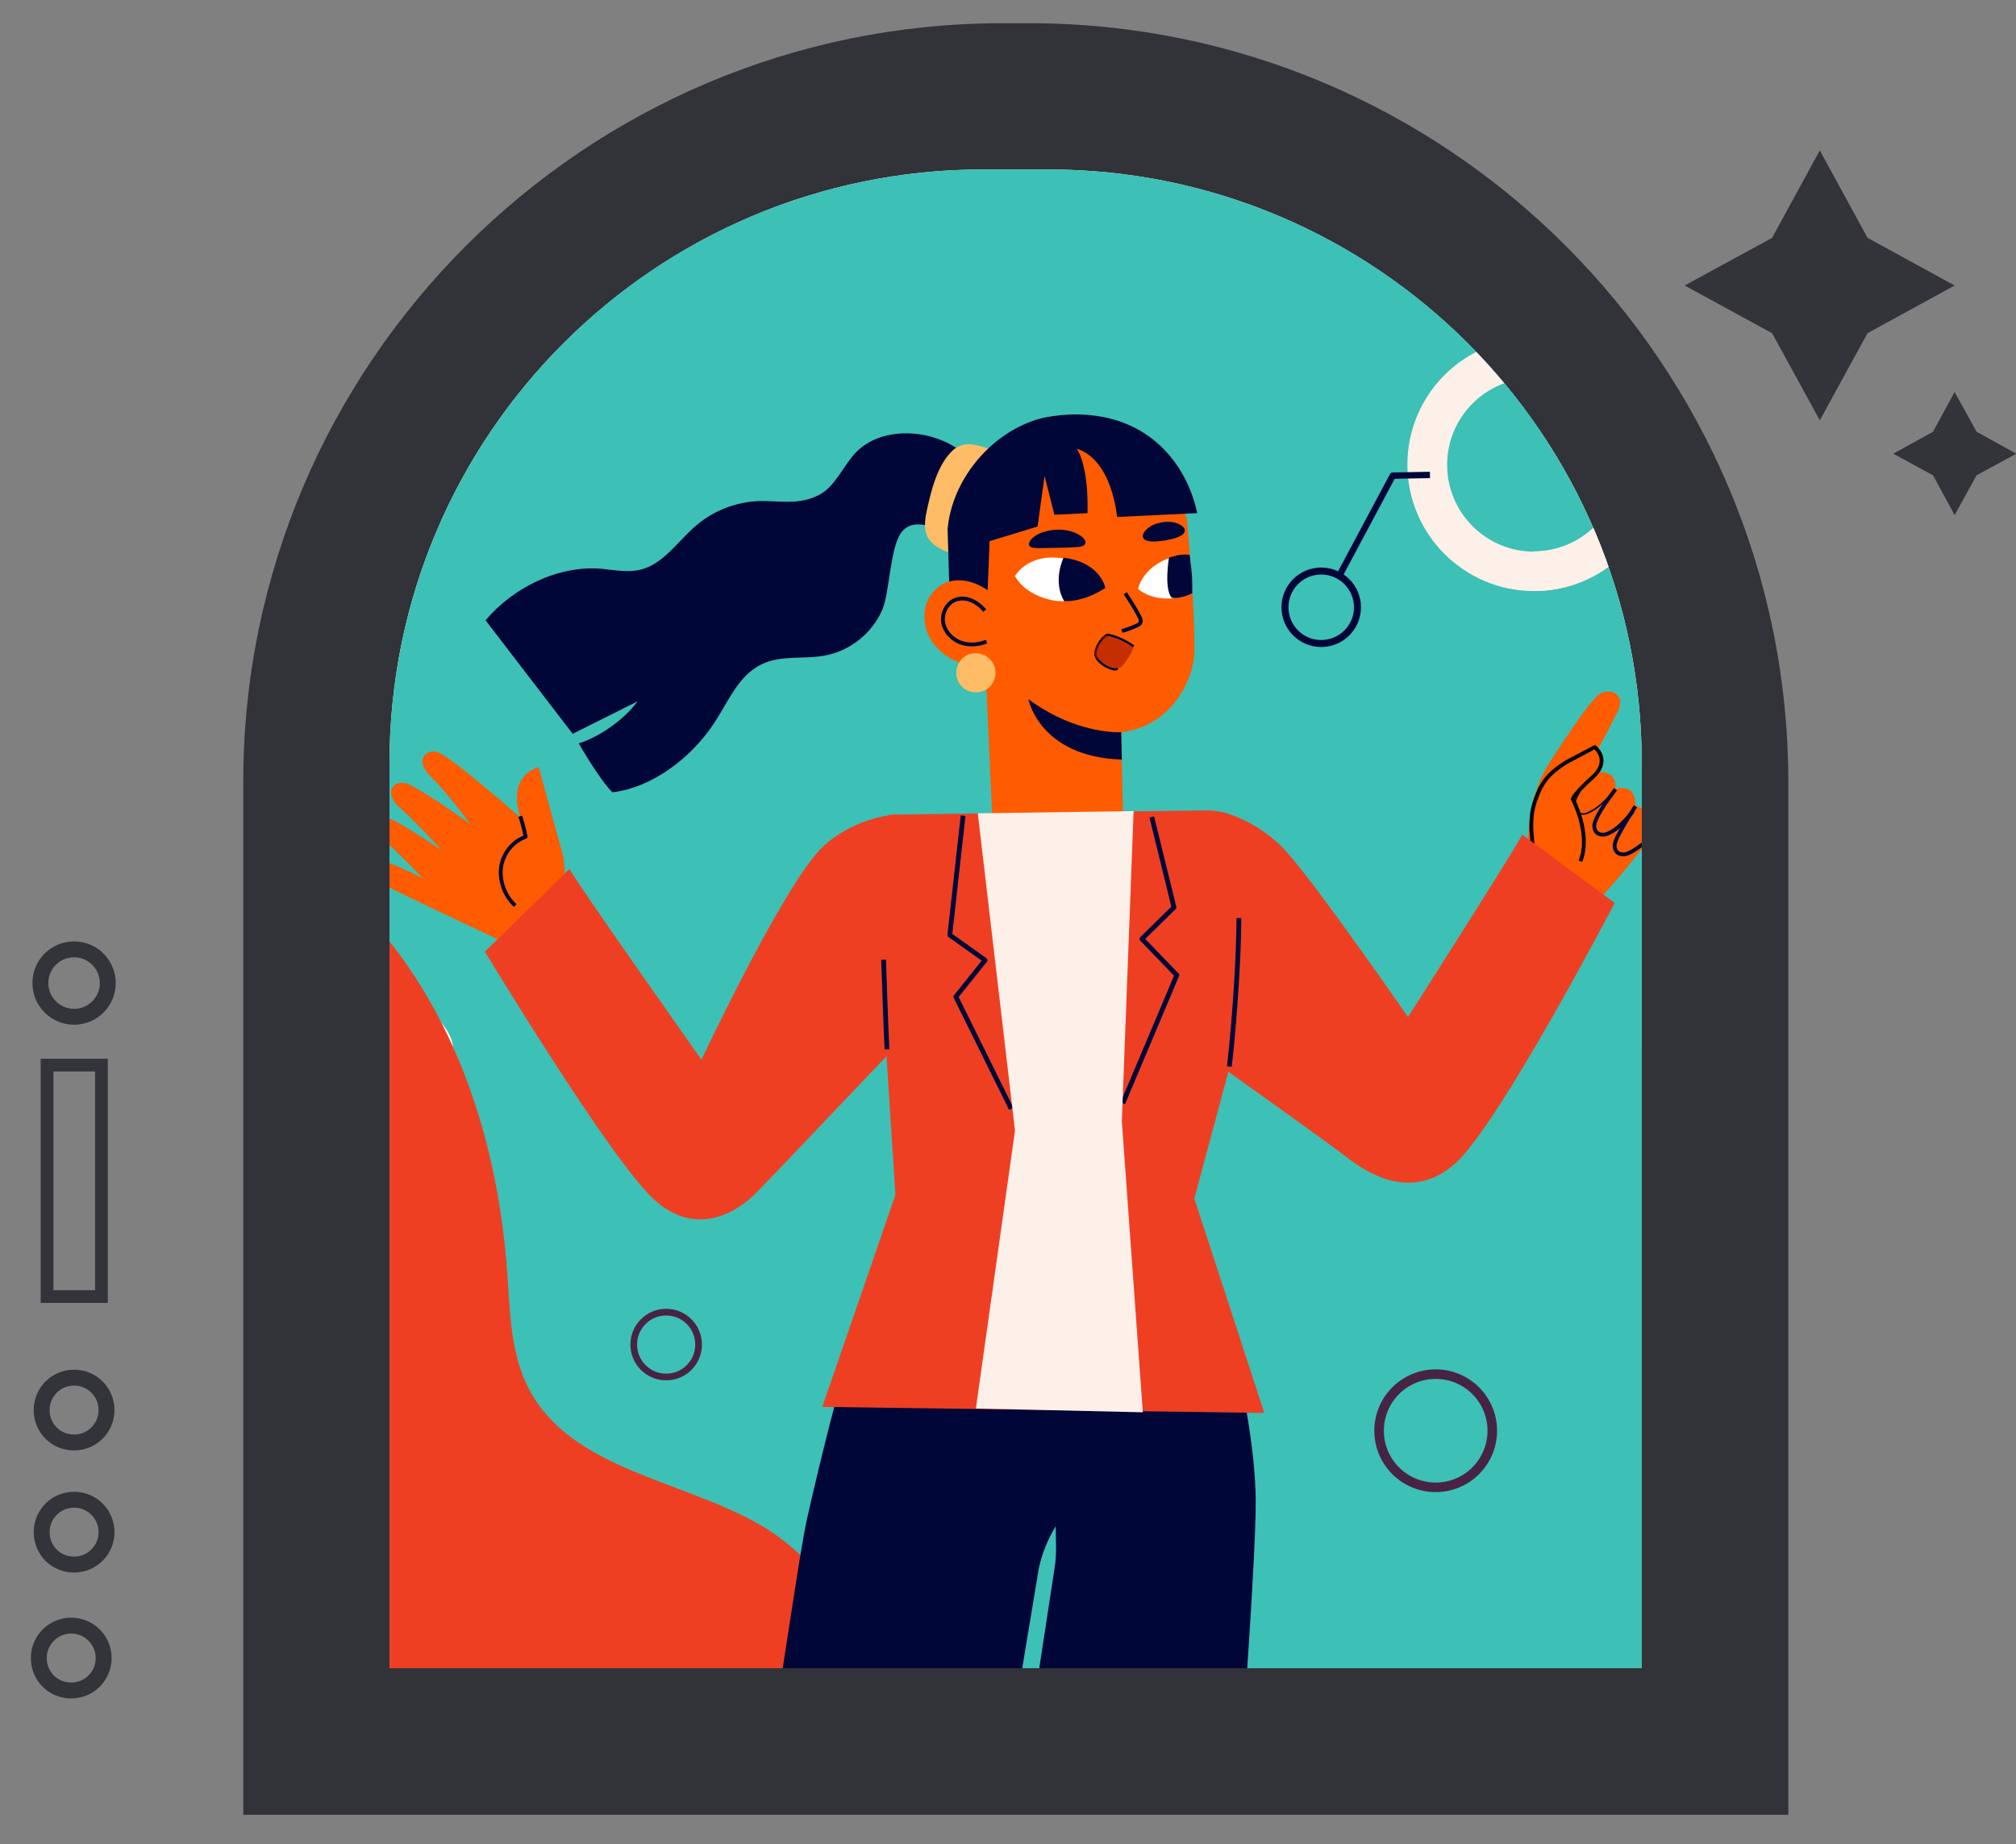
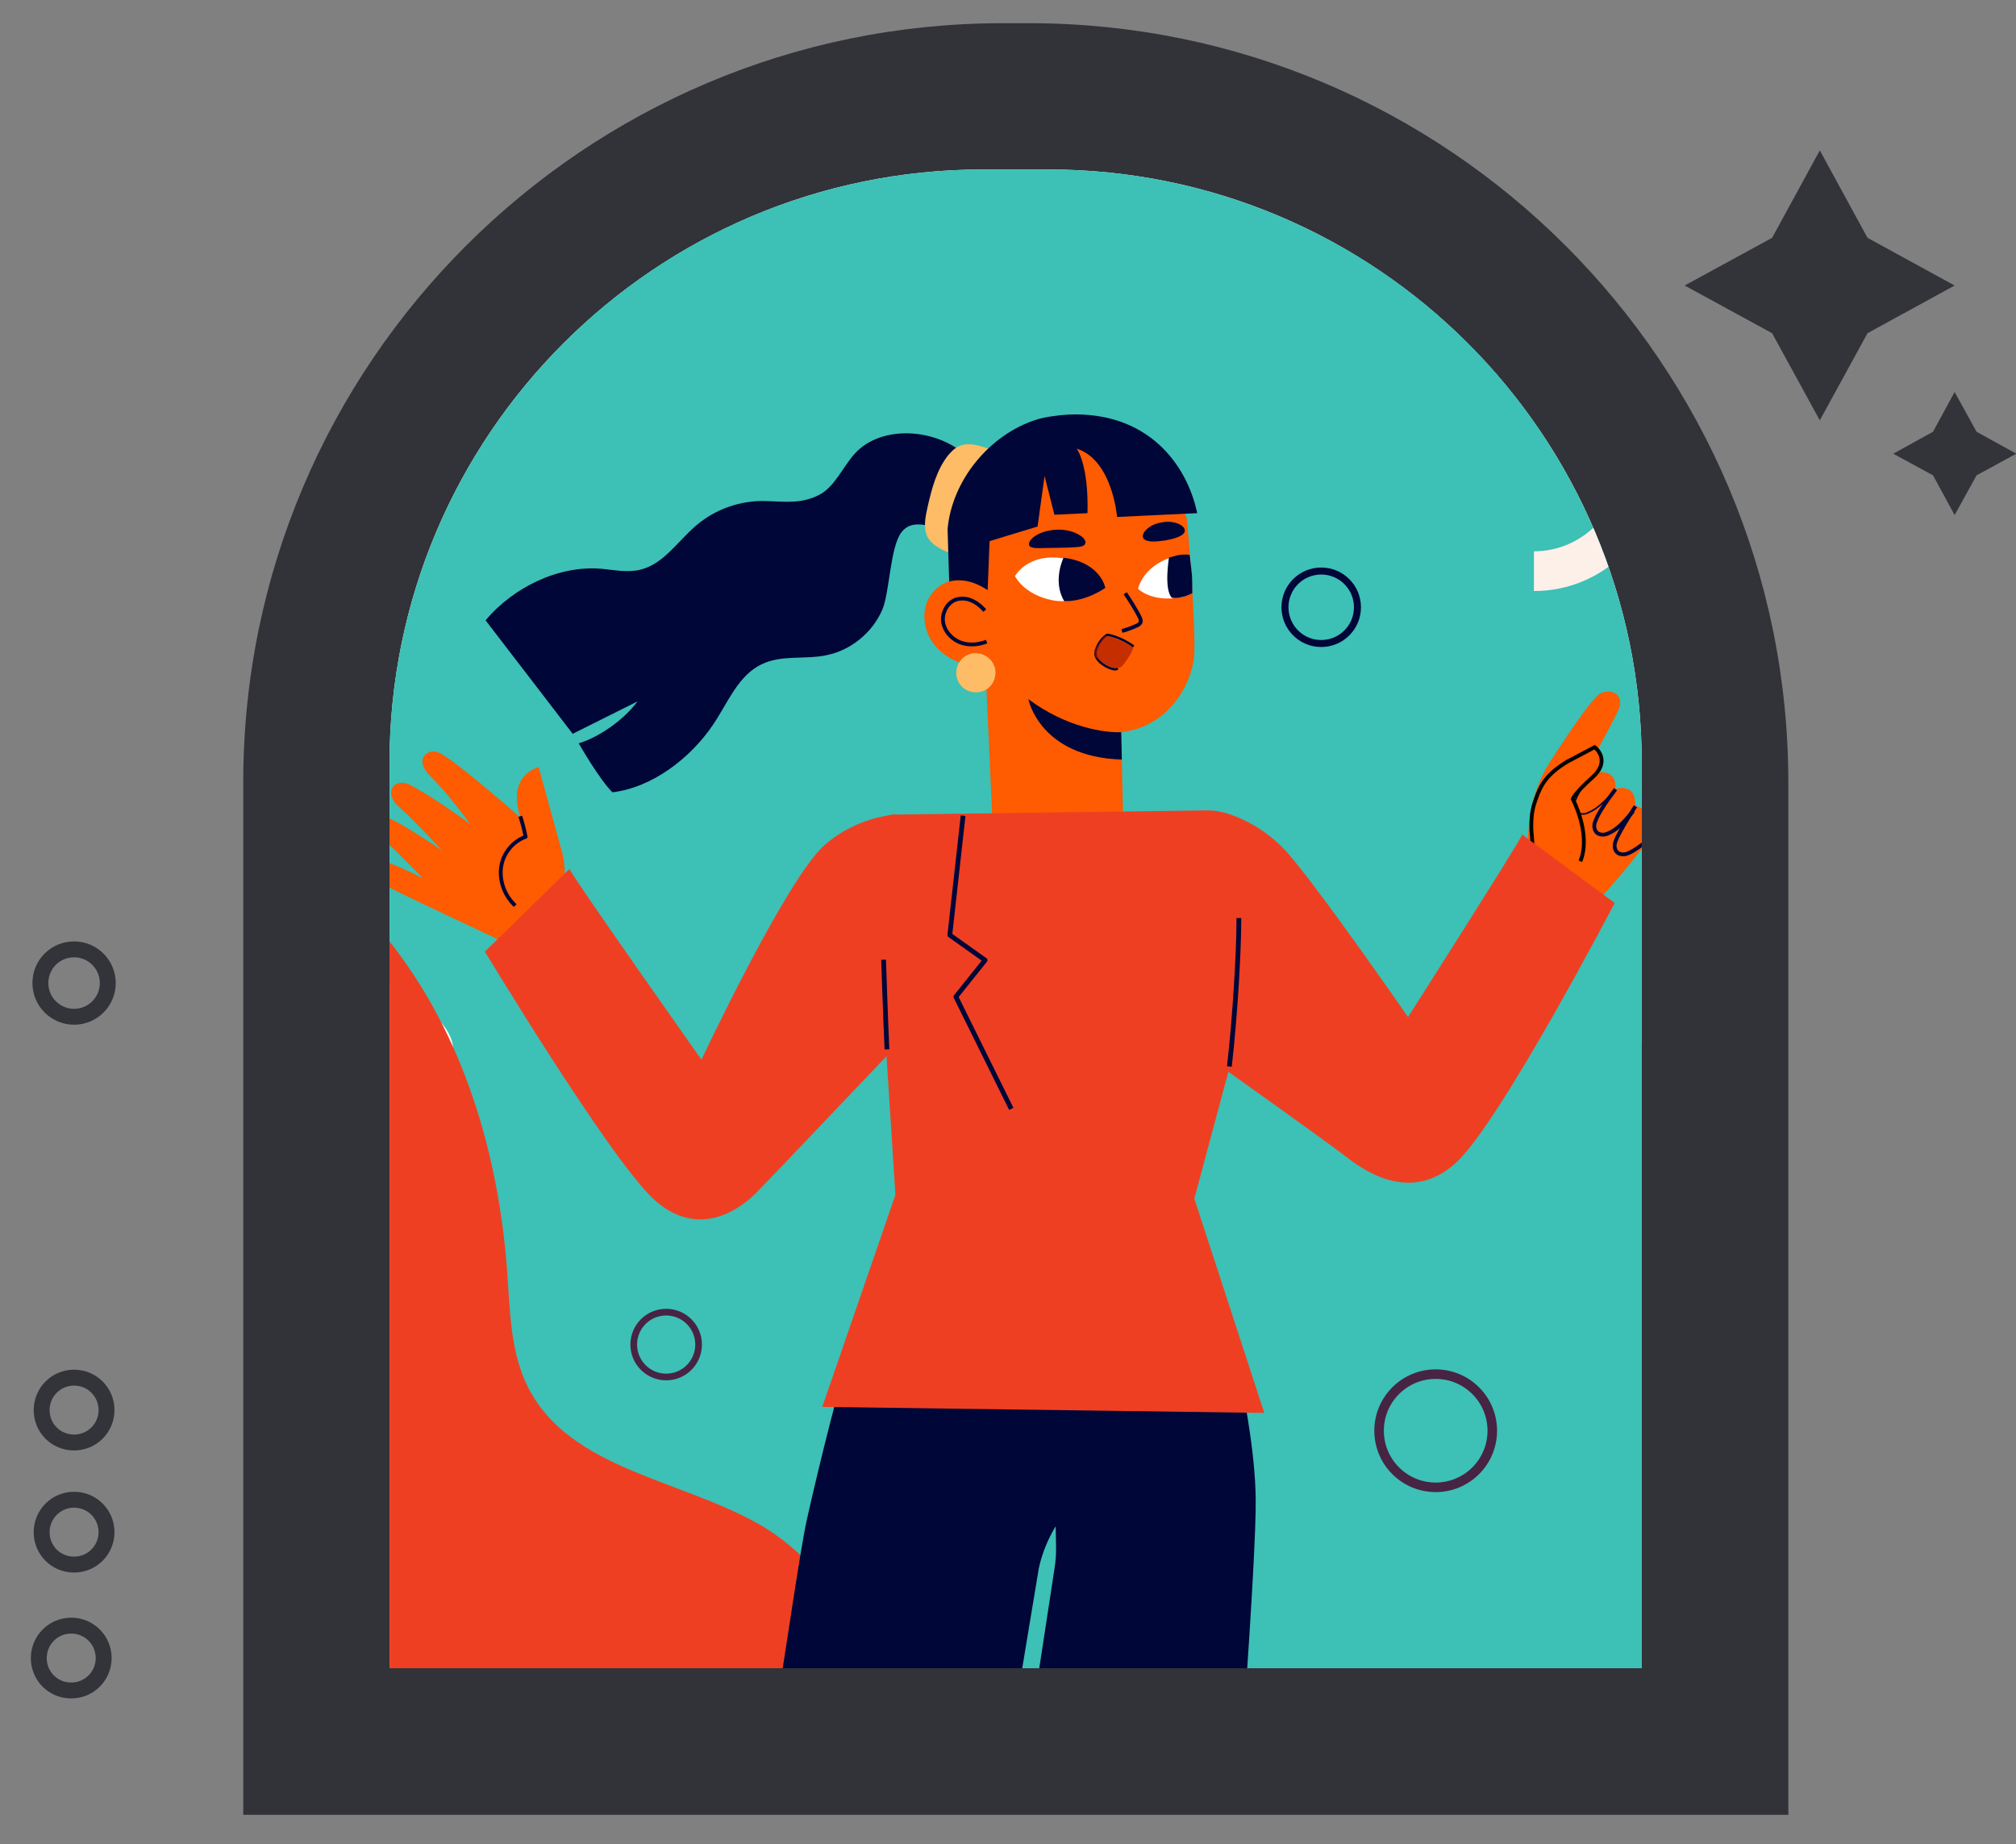
<svg xmlns="http://www.w3.org/2000/svg" xmlns:xlink="http://www.w3.org/1999/xlink" version="1.1" id="Layer_1" x="0px" y="0px" viewBox="0 0 634 580" style="enable-background:new 0 0 634 580;" xml:space="preserve">
  <rect x="0" y="0" width="634" height="580" fill="#808080" stroke="none" />
  <style type="text/css">
	.st0{fill:#D3D3D3;stroke:#33333A;stroke-width:3;stroke-miterlimit:10;}
	.st1{fill:#585858;}
	.st2{fill:#AAA0A0;}
	.st3{fill:#D3D3D3;stroke:#33333A;stroke-width:5;stroke-miterlimit:10;}
	.st4{fill:#FFFFFF;stroke:#33333A;stroke-width:5;stroke-miterlimit:10;}
	.st5{fill:#EF3D23;}
	.st6{fill:none;stroke:#33333A;stroke-width:5;stroke-miterlimit:10;}
	.st7{fill:none;stroke:#33333A;stroke-width:4;stroke-miterlimit:10;}
	.st8{fill:#AAA0A0;stroke:#33333A;stroke-width:5;stroke-miterlimit:10;}
	.st9{fill:none;stroke:#3DC0B5;stroke-width:6;stroke-linecap:round;stroke-linejoin:round;stroke-miterlimit:10;}
	.st10{display:none;}
	.st11{display:inline;}
	.st12{display:inline;clip-path:url(#SVGID_00000098188603898764810790000002142818349821469843_);}
	.st13{fill:#45B0B0;}
	.st14{fill:#53727C;}
	.st15{fill:#FFC2B6;}
	.st16{fill:#FF9B4C;}
	.st17{fill:none;stroke:#FFFFFF;stroke-width:0.808;stroke-miterlimit:10;}
	.st18{fill:#FFFFFF;}
	.st19{fill:none;stroke:#7AA1B5;stroke-width:0.808;stroke-miterlimit:10;}
	.st20{fill:#000D29;}
	.st21{fill:#F79F8B;}
	.st22{fill:none;stroke:#F79F8B;stroke-width:0.808;stroke-miterlimit:10;}
	.st23{clip-path:url(#SVGID_00000098928777602402747460000010079896866109921969_);fill:#FFFFFF;}
	.st24{clip-path:url(#SVGID_00000098928777602402747460000010079896866109921969_);fill:#1A1A1A;}
	.st25{clip-path:url(#SVGID_00000143592272547345578290000008591254944877879227_);fill:#FFFFFF;}
	.st26{clip-path:url(#SVGID_00000143592272547345578290000008591254944877879227_);fill:#1A1A1A;}
	.st27{fill:#2E2E2E;}
	.st28{fill:none;stroke:#53727C;stroke-width:0.808;stroke-miterlimit:10;}
	.st29{clip-path:url(#SVGID_00000081620444769091995320000003668480075832712833_);fill:#FFFFFF;}
	.st30{clip-path:url(#SVGID_00000081620444769091995320000003668480075832712833_);fill:#034EA2;}
	.st31{clip-path:url(#SVGID_00000081620444769091995320000003668480075832712833_);fill:#FFF200;}
	.st32{clip-path:url(#SVGID_00000081620444769091995320000003668480075832712833_);fill:#0C4DA1;}
	.st33{clip-path:url(#SVGID_00000081620444769091995320000003668480075832712833_);}
	.st34{clip-path:url(#SVGID_00000177486394897790614590000015382203899066649728_);fill:#0C4DA1;}
	.st35{fill:#3DC0B5;}
	.st36{fill:#AAA0A0;stroke:#AAA0A0;stroke-width:3;stroke-miterlimit:10;}
	.st37{fill:#33333A;}
	.st38{fill:#AAA0A0;stroke:#33333A;stroke-width:4;stroke-miterlimit:10;}
	.st39{fill:#FFFFFF;stroke:#33333A;stroke-width:4;stroke-miterlimit:10;}
	.st40{fill:#AAA0A0;stroke:#33333A;stroke-width:2;stroke-miterlimit:10;}
	.st41{fill:#FFFFFF;stroke:#33333A;stroke-width:2;stroke-miterlimit:10;}
	.st42{fill:#33333A;stroke:#33333A;stroke-width:0.5;stroke-miterlimit:10;}
	.st43{fill:#33333A;stroke:#33333A;stroke-miterlimit:10;}
	.st44{fill:none;stroke:#33333A;stroke-width:3;stroke-miterlimit:10;}
	.st45{fill:#FDBC65;}
	.st46{clip-path:url(#SVGID_00000012466999661066983160000009520813363608163248_);fill:#FFCF7B;}
	.st47{clip-path:url(#SVGID_00000012466999661066983160000009520813363608163248_);}
	.st48{fill:#FFCF7B;}
	.st49{fill:#F6ECEA;}
	.st50{fill:#932D10;}
	.st51{fill:none;stroke:#00093D;stroke-linecap:square;stroke-linejoin:round;stroke-miterlimit:10;}
	.st52{fill:none;stroke:#FFFFFF;stroke-width:0.956;stroke-linecap:square;stroke-linejoin:round;stroke-miterlimit:10;}
	.st53{fill:#000638;}
	.st54{fill:none;stroke:#000638;stroke-width:2;stroke-linecap:square;stroke-linejoin:round;stroke-miterlimit:10;}
	.st55{fill:none;stroke:#000638;stroke-width:0.956;stroke-linecap:square;stroke-linejoin:round;stroke-miterlimit:10;}
	.st56{clip-path:url(#SVGID_00000055688486592110330160000013102864738883584170_);fill:#000638;}
	.st57{clip-path:url(#SVGID_00000067915858654518225750000011251128136894173116_);fill:#000638;}
	.st58{fill:none;stroke:#FDBC65;stroke-width:2;stroke-miterlimit:10;}
	.st59{clip-path:url(#SVGID_00000128481017747597598430000007426972501120565911_);}
	.st60{fill:#FFFFFF;stroke:#00093D;stroke-width:2;stroke-miterlimit:10;}
	.st61{fill:#E58D7F;}
	.st62{fill:none;stroke:#000638;stroke-width:0.5;stroke-linecap:square;stroke-linejoin:round;stroke-miterlimit:10;}
	.st63{fill:#4C2615;}
	.st64{clip-path:url(#SVGID_00000000916287475055335190000017290340355852013465_);fill:#000638;}
	.st65{clip-path:url(#SVGID_00000036937993652185156430000008811558302300874650_);fill:#000638;}
	.st66{fill:#FCF0E9;}
	.st67{fill:none;stroke:#000638;stroke-width:1.3;stroke-linecap:square;stroke-linejoin:round;stroke-miterlimit:10;}
	.st68{fill:none;stroke:#000638;stroke-linecap:square;stroke-linejoin:round;stroke-miterlimit:10;}
	.st69{fill:none;stroke:#000638;stroke-width:1.2;stroke-linecap:square;stroke-linejoin:round;stroke-miterlimit:10;}
	.st70{clip-path:url(#SVGID_00000038386501283947855250000014463779277090742436_);}
	.st71{fill:#E86523;}
	.st72{fill:#EF3F23;}
	.st73{fill:none;stroke:#000638;stroke-width:2;stroke-linecap:round;stroke-linejoin:round;stroke-miterlimit:10;}
	.st74{fill:#FFFFFF;stroke:#000638;stroke-width:0.5;stroke-linecap:square;stroke-linejoin:round;stroke-miterlimit:10;}
	.st75{fill:#A84A35;}
	.st76{fill:none;stroke:#00093D;stroke-width:0.5;stroke-linecap:square;stroke-linejoin:round;stroke-miterlimit:10;}
	.st77{clip-path:url(#SVGID_00000112631764481226849880000010393683049655598009_);fill:#000638;}
	.st78{clip-path:url(#SVGID_00000150084895341052886310000010624402010703088290_);fill:#000638;}
	.st79{fill:none;stroke:#FFB176;stroke-width:2;stroke-linecap:square;stroke-linejoin:round;stroke-miterlimit:10;}
	.st80{fill:none;stroke:#000638;stroke-width:1.5;stroke-linecap:round;stroke-linejoin:round;stroke-miterlimit:10;}
	.st81{fill:#FFFFFF;stroke:#000638;stroke-width:1.6;stroke-linecap:round;stroke-linejoin:round;stroke-miterlimit:10;}
	.st82{fill:none;stroke:#000638;stroke-width:1.6;stroke-linecap:round;stroke-linejoin:round;stroke-miterlimit:10;}
	.st83{fill:#FFFFFF;stroke:#00093D;stroke-miterlimit:10;}
	.st84{fill:none;stroke:#000638;stroke-width:0.75;stroke-linecap:round;stroke-linejoin:round;stroke-miterlimit:10;}
	
		.st85{clip-path:url(#SVGID_00000176014282950889946510000007023209195564130747_);fill:none;stroke:#000638;stroke-linecap:round;stroke-linejoin:round;stroke-miterlimit:10;}
	.st86{clip-path:url(#SVGID_00000176014282950889946510000007023209195564130747_);}
	.st87{fill:#00113E;}
	.st88{fill:#D9DADD;}
	.st89{fill:#EF4D3C;}
	.st90{fill:none;stroke:#1C1C1B;stroke-miterlimit:10;}
	.st91{fill:#0B0202;}
	.st92{fill:#FFFFFF;stroke:#1C1C1B;stroke-width:0.75;stroke-miterlimit:10;}
	.st93{fill:#79D6C0;stroke:#000000;stroke-width:2;stroke-linecap:round;stroke-linejoin:round;stroke-miterlimit:10;}
	.st94{clip-path:url(#SVGID_00000004527808450364416120000010409300015120060072_);fill:#000638;}
	.st95{clip-path:url(#SVGID_00000030446745848868348310000008814878338794141614_);fill:#000638;}
	.st96{fill:none;stroke:#FDBC65;stroke-miterlimit:10;}
	.st97{fill:none;stroke:#000638;stroke-linecap:round;stroke-linejoin:round;stroke-miterlimit:10;}
	.st98{fill:#FDB58D;}
	.st99{fill:none;stroke:#00113E;stroke-width:0.5;stroke-linecap:square;stroke-linejoin:round;stroke-miterlimit:10;}
	.st100{fill:#DED9E9;}
	.st101{fill:none;stroke:#000E39;stroke-width:0.5;stroke-linecap:square;stroke-linejoin:round;stroke-miterlimit:10;}
	.st102{fill:#FDB58D;stroke:#000E39;stroke-width:0.5;stroke-linecap:square;stroke-linejoin:round;stroke-miterlimit:10;}
	.st103{clip-path:url(#SVGID_00000178888874802731564370000013310366575466714543_);}
	.st104{fill:#FF7441;}
	.st105{fill:#FFFFFF;stroke:#1A1A1E;stroke-width:1.5;stroke-miterlimit:10;}
	.st106{fill:#EB9CC9;stroke:#000000;stroke-linecap:round;stroke-linejoin:round;stroke-miterlimit:10;}
	.st107{fill:none;stroke:#000000;stroke-linecap:round;stroke-linejoin:round;stroke-miterlimit:10;}
	.st108{fill:#FFFFFF;stroke:#1E1E21;stroke-width:1.5;stroke-linecap:round;stroke-linejoin:round;stroke-miterlimit:10;}
	.st109{fill:none;stroke:#00113E;stroke-width:0.75;stroke-linecap:square;stroke-linejoin:round;stroke-miterlimit:10;}
	.st110{clip-path:url(#SVGID_00000030455579869151325610000014697769400403366804_);}
	.st111{opacity:0.2;fill:#FBDAC1;}
	.st112{fill:url(#SVGID_00000012444255771807474830000011685800632949686407_);}
	.st113{fill:url(#SVGID_00000132793806923085881530000001775839559959422108_);}
	.st114{fill:#AD3C23;}
	.st115{fill:#182156;}
	.st116{opacity:0.89;fill:#FFFCFA;}
	.st117{fill:#263268;}
	.st118{fill:#FA3C48;}
	.st119{fill-rule:evenodd;clip-rule:evenodd;fill:#153157;}
	.st120{fill:#FC753F;}
	.st121{fill:#F47E76;}
	.st122{fill:none;}
	.st123{opacity:0.61;}
	.st124{fill:#A11300;}
	.st125{clip-path:url(#SVGID_00000100367886925866152650000017343153110185292715_);fill:#000638;}
	.st126{clip-path:url(#SVGID_00000119796636829396982930000018138150088926374287_);fill:#000638;}
	.st127{clip-path:url(#SVGID_00000109012230703425448550000007554829250579385790_);}
	.st128{fill:#F98064;}
	.st129{fill:#00093D;}
	.st130{fill:none;stroke:#00093D;stroke-width:0.75;stroke-linecap:square;stroke-linejoin:round;stroke-miterlimit:10;}
	.st131{fill:#939292;}
	.st132{fill:#666666;}
	.st133{fill:none;stroke:#000638;stroke-width:0.398;stroke-linecap:round;stroke-linejoin:round;stroke-miterlimit:10;}
	
		.st134{opacity:0.45;fill:none;stroke:#000000;stroke-width:0.75;stroke-linecap:round;stroke-linejoin:round;stroke-miterlimit:10;}
	.st135{fill:#262626;}
	.st136{fill:#F4646C;}
	.st137{fill:#000638;stroke:#000638;stroke-width:0.75;stroke-linecap:round;stroke-linejoin:round;stroke-miterlimit:10;}
	.st138{fill:#000638;stroke:#000638;stroke-width:0.25;stroke-linecap:round;stroke-linejoin:round;stroke-miterlimit:10;}
	.st139{clip-path:url(#SVGID_00000029040116305122821900000018323564865806418611_);fill:#000638;}
	
		.st140{clip-path:url(#SVGID_00000108277600997157270930000004947191547416933794_);fill:#000638;stroke:#000638;stroke-miterlimit:10;}
	.st141{fill:#42657C;}
	.st142{fill:#333333;}
	.st143{fill:#2B998C;}
	.st144{fill:#898989;}
	.st145{fill:#F9C4AA;}
	.st146{fill:#FFCCB3;}
	.st147{fill:none;stroke:#211A19;stroke-linecap:round;stroke-linejoin:round;stroke-miterlimit:10;}
	.st148{fill:none;stroke:#23203A;stroke-linecap:round;stroke-linejoin:round;stroke-miterlimit:10;}
	
		.st149{clip-path:url(#SVGID_00000109012230703425448550000007554829250579385790_);fill:none;stroke:#000638;stroke-linecap:round;stroke-linejoin:round;stroke-miterlimit:10;}
	.st150{fill:none;stroke:#211A19;stroke-width:1.5;stroke-linecap:round;stroke-linejoin:round;stroke-miterlimit:10;}
	.st151{clip-path:url(#SVGID_00000162350268440335038160000009817523885055455119_);fill:#FFCF7B;}
	.st152{clip-path:url(#SVGID_00000162350268440335038160000009817523885055455119_);}
	.st153{clip-path:url(#SVGID_00000152239380135135501970000001002808314297956013_);fill:#000638;}
	.st154{clip-path:url(#SVGID_00000173153590757862073910000011232404886885073579_);fill:#000638;}
	.st155{clip-path:url(#SVGID_00000056396923787824623140000015298343652471017645_);}
	.st156{clip-path:url(#SVGID_00000017489240212053286250000018427621517171444898_);fill:#000638;}
	.st157{clip-path:url(#SVGID_00000099646591255477612100000007537352181644219540_);fill:#000638;}
	.st158{clip-path:url(#SVGID_00000047778890640721966700000008420904024760598970_);}
	.st159{clip-path:url(#SVGID_00000089571993434775998070000008027459980585873036_);fill:#000638;}
	.st160{clip-path:url(#SVGID_00000020366109410631733670000001749323436207526588_);fill:#000638;}
	
		.st161{clip-path:url(#SVGID_00000143576848873065259090000017119285108448883125_);fill:none;stroke:#000638;stroke-linecap:round;stroke-linejoin:round;stroke-miterlimit:10;}
	.st162{clip-path:url(#SVGID_00000143576848873065259090000017119285108448883125_);}
	.st163{clip-path:url(#SVGID_00000044150870336383536660000001032109556519690140_);fill:#000638;}
	.st164{clip-path:url(#SVGID_00000045594287928312542370000012225106199471625860_);fill:#000638;}
	.st165{clip-path:url(#SVGID_00000078042377197340635390000000613963360767708301_);}
	.st166{clip-path:url(#SVGID_00000183931379684445769780000011190122313454554036_);}
	.st167{fill:url(#SVGID_00000070113785890726389360000006864577936433892997_);}
	.st168{fill:url(#SVGID_00000147219488444829411320000015471498066126603158_);}
	.st169{clip-path:url(#SVGID_00000073000159983516322360000015923793599994148282_);fill:#000638;}
	.st170{clip-path:url(#SVGID_00000183938295672058098300000018184924178573792928_);fill:#000638;}
	.st171{clip-path:url(#SVGID_00000057116274576067607260000014084758852600416681_);}
	.st172{clip-path:url(#SVGID_00000005974123593342671890000002220053640635056021_);fill:#000638;}
	
		.st173{clip-path:url(#SVGID_00000171705838880122836800000015564731980206693288_);fill:#000638;stroke:#000638;stroke-miterlimit:10;}
	
		.st174{clip-path:url(#SVGID_00000057116274576067607260000014084758852600416681_);fill:none;stroke:#000638;stroke-linecap:round;stroke-linejoin:round;stroke-miterlimit:10;}
	.st175{clip-path:url(#SVGID_00000147917667170021552380000010292192156259148937_);fill:#FFFFFF;}
	.st176{clip-path:url(#SVGID_00000147917667170021552380000010292192156259148937_);fill:#034EA2;}
	.st177{clip-path:url(#SVGID_00000147917667170021552380000010292192156259148937_);fill:#FFF200;}
	.st178{clip-path:url(#SVGID_00000147917667170021552380000010292192156259148937_);fill:#0C4DA1;}
	.st179{clip-path:url(#SVGID_00000147917667170021552380000010292192156259148937_);}
	.st180{clip-path:url(#SVGID_00000181767183924785538160000014673477549109352099_);fill:#0C4DA1;}
	.st181{clip-path:url(#SVGID_00000097474726628143670290000000081317860761923972_);fill:#FFFFFF;}
	.st182{clip-path:url(#SVGID_00000097474726628143670290000000081317860761923972_);fill:#034EA2;}
	.st183{clip-path:url(#SVGID_00000097474726628143670290000000081317860761923972_);fill:#FFF200;}
	.st184{clip-path:url(#SVGID_00000097474726628143670290000000081317860761923972_);fill:#0C4DA1;}
	.st185{clip-path:url(#SVGID_00000097474726628143670290000000081317860761923972_);}
	.st186{clip-path:url(#SVGID_00000008122237585829216960000015977630511210458550_);fill:#0C4DA1;}
	.st187{clip-path:url(#SVGID_00000006679623682924146810000008287867347748583305_);fill:#FFCF7B;}
	.st188{clip-path:url(#SVGID_00000006679623682924146810000008287867347748583305_);}
	.st189{clip-path:url(#SVGID_00000083781517962366407000000003566070038744093056_);fill:#000638;}
	.st190{clip-path:url(#SVGID_00000166644955045840981550000005559571156816846252_);fill:#000638;}
	.st191{clip-path:url(#SVGID_00000036957400791399236420000000005514039571877559_);}
	.st192{clip-path:url(#SVGID_00000058549289706527968110000014613923096219036082_);fill:#000638;}
	
		.st193{clip-path:url(#SVGID_00000072267563730979069480000003807754677061671848_);fill:#000638;stroke:#000638;stroke-miterlimit:10;}
	
		.st194{clip-path:url(#SVGID_00000036957400791399236420000000005514039571877559_);fill:none;stroke:#000638;stroke-linecap:round;stroke-linejoin:round;stroke-miterlimit:10;}
	.st195{fill:#F2665C;}
	.st196{clip-path:url(#SVGID_00000157301097203766919220000000856943830127128733_);fill:#FFCF7B;}
	.st197{clip-path:url(#SVGID_00000157301097203766919220000000856943830127128733_);}
	.st198{clip-path:url(#SVGID_00000173864699339765056340000000228797856296807051_);fill:#000638;}
	.st199{clip-path:url(#SVGID_00000052063991159628410690000017185012727527264697_);fill:#000638;}
	.st200{clip-path:url(#SVGID_00000080909334658072476910000011058880248727303067_);}
	.st201{clip-path:url(#SVGID_00000168080715945858048280000003776059067259494796_);fill:#000638;}
	.st202{clip-path:url(#SVGID_00000048465593491208813270000012718555823950996615_);fill:#000638;}
	.st203{opacity:0.59;fill:#8CDDCF;}
	.st204{opacity:0.59;fill:#5BD8C9;}
	.st205{opacity:0.35;fill:#8CDDCF;}
	.st206{fill:#5BD8C9;}
	.st207{clip-path:url(#SVGID_00000055687275008364241580000005806461018508972679_);}
	.st208{clip-path:url(#SVGID_00000175293198502351277570000007519784278466219673_);fill:#000638;}
	.st209{clip-path:url(#SVGID_00000176024912435636109360000000405910416721511558_);fill:#000638;}
	.st210{opacity:0.69;}
	.st211{fill:#E8B25D;}
	
		.st212{clip-path:url(#SVGID_00000100353400921335945360000003358181081408495773_);fill:none;stroke:#000638;stroke-linecap:round;stroke-linejoin:round;stroke-miterlimit:10;}
	.st213{clip-path:url(#SVGID_00000100353400921335945360000003358181081408495773_);}
	.st214{clip-path:url(#SVGID_00000105386560088179845190000007952266665031988415_);fill:#000638;}
	.st215{clip-path:url(#SVGID_00000013899560603723208460000011473998219960501925_);fill:#000638;}
	.st216{clip-path:url(#SVGID_00000111192451572294763940000001436256335454715055_);}
	.st217{opacity:0.67;}
	.st218{fill:#46D3C2;}
	.st219{fill:#39B5A6;}
	.st220{clip-path:url(#SVGID_00000057838892276852081160000005500148568558636953_);}
	.st221{fill:url(#SVGID_00000015330170896726129750000015102009746859557251_);}
	.st222{fill:url(#SVGID_00000116208817747334528740000009876460544122703261_);}
	.st223{clip-path:url(#SVGID_00000085948720551072610340000001749577457014392758_);fill:#000638;}
	.st224{clip-path:url(#SVGID_00000059311795243417573960000009225772809065946521_);fill:#000638;}
	.st225{fill:#323239;}
	.st226{clip-path:url(#SVGID_00000067237264896180603860000003364483216511008654_);}
	.st227{fill:#FF5B00;}
	.st228{fill:none;stroke:#000638;stroke-width:0.75;stroke-linecap:square;stroke-linejoin:round;stroke-miterlimit:10;}
	.st229{fill:#FF5B00;stroke:#000000;stroke-width:1.2;stroke-miterlimit:10;}
	.st230{fill:none;stroke:#000638;stroke-width:1.5;stroke-linecap:square;stroke-linejoin:round;stroke-miterlimit:10;}
	.st231{fill:none;stroke:#000638;stroke-width:2.2;stroke-miterlimit:10;}
	.st232{fill:none;stroke:#000638;stroke-width:2;stroke-miterlimit:10;}
	.st233{fill:none;stroke:#472444;stroke-width:2.1;stroke-miterlimit:10;}
	.st234{fill:none;stroke:#472444;stroke-width:3;stroke-miterlimit:10;}
	.st235{display:inline;clip-path:url(#SVGID_00000182502322307399619050000015873919875879438224_);}
	.st236{clip-path:url(#SVGID_00000108299552460580005790000010745371619710309543_);fill:#3DC0B5;}
	.st237{clip-path:url(#SVGID_00000155125043478910731960000003117858612382441097_);fill:#3DC0B5;}
	.st238{clip-path:url(#SVGID_00000082347957263355879580000009957390412699170203_);fill:#EF3D23;}
	.st239{clip-path:url(#SVGID_00000082347957263355879580000009957390412699170203_);}
	.st240{fill:#5AC4FF;}
	.st241{fill:#FFA900;}
	.st242{fill:none;stroke:#FFFFFF;stroke-width:0.792;stroke-linecap:square;stroke-linejoin:round;stroke-miterlimit:10;}
	.st243{fill:none;stroke:#000638;stroke-width:0.792;stroke-linecap:square;stroke-linejoin:round;stroke-miterlimit:10;}
	.st244{fill:#FF915A;}
	.st245{clip-path:url(#SVGID_00000046316258495591868550000010378492484438385561_);fill:#000638;}
	.st246{clip-path:url(#SVGID_00000140712810553712706060000001019857241388184477_);fill:#000638;}
	.st247{fill:none;stroke:#FCF0E9;stroke-linecap:square;stroke-linejoin:round;stroke-miterlimit:10;}
	.st248{fill:#F4AE51;}
	.st249{fill:#F9DEB7;}
	.st250{fill:#B16616;stroke:#B16616;stroke-width:0.4;stroke-miterlimit:10;}
	
		.st251{clip-path:url(#SVGID_00000082347957263355879580000009957390412699170203_);fill:none;stroke:#472444;stroke-width:2.1;stroke-miterlimit:10;}
	
		.st252{clip-path:url(#SVGID_00000082347957263355879580000009957390412699170203_);fill:none;stroke:#472444;stroke-width:3;stroke-miterlimit:10;}
	.st253{fill:none;stroke:#3DC0B5;stroke-width:2.5;stroke-linecap:square;stroke-linejoin:round;stroke-miterlimit:10;}
	.st254{clip-path:url(#SVGID_00000085962203266104817560000003518357222400346291_);}
	.st255{display:inline;clip-path:url(#SVGID_00000155118994130411863810000016455293426286248066_);}
	.st256{clip-path:url(#SVGID_00000057124135801465489990000000145189311184398504_);fill:#3DC0B5;}
	.st257{clip-path:url(#SVGID_00000155829210727911481590000009696679846429764501_);fill:#3DC0B5;}
	.st258{clip-path:url(#SVGID_00000026135650443121525930000005270606382973945476_);fill:#EF3D23;}
	.st259{clip-path:url(#SVGID_00000026135650443121525930000005270606382973945476_);}
	.st260{clip-path:url(#SVGID_00000107577273847478197760000013573055633466610056_);fill:#000638;}
	.st261{clip-path:url(#SVGID_00000170239683353542603210000016694522728708600728_);fill:#000638;}
	
		.st262{clip-path:url(#SVGID_00000026135650443121525930000005270606382973945476_);fill:none;stroke:#472444;stroke-width:2.1;stroke-miterlimit:10;}
	
		.st263{clip-path:url(#SVGID_00000026135650443121525930000005270606382973945476_);fill:none;stroke:#472444;stroke-width:3;stroke-miterlimit:10;}
	.st264{clip-path:url(#SVGID_00000121281566408928105650000016757228235253239456_);fill:#FFFFFF;}
	.st265{clip-path:url(#SVGID_00000121281566408928105650000016757228235253239456_);fill:#034EA2;}
	.st266{clip-path:url(#SVGID_00000121281566408928105650000016757228235253239456_);fill:#FFF200;}
	.st267{clip-path:url(#SVGID_00000121281566408928105650000016757228235253239456_);fill:#0C4DA1;}
	.st268{clip-path:url(#SVGID_00000121281566408928105650000016757228235253239456_);}
	.st269{clip-path:url(#SVGID_00000142166716590840155780000006919870016315882911_);fill:#0C4DA1;}
	.st270{clip-path:url(#SVGID_00000176033634140023941590000000492568943624214960_);fill:#FFFFFF;}
	.st271{clip-path:url(#SVGID_00000176033634140023941590000000492568943624214960_);fill:#034EA2;}
	.st272{clip-path:url(#SVGID_00000176033634140023941590000000492568943624214960_);fill:#FFF200;}
	.st273{clip-path:url(#SVGID_00000176033634140023941590000000492568943624214960_);fill:#0C4DA1;}
	.st274{clip-path:url(#SVGID_00000176033634140023941590000000492568943624214960_);}
	.st275{clip-path:url(#SVGID_00000080892872693746762620000005861509148415020939_);fill:#0C4DA1;}
	.st276{clip-path:url(#SVGID_00000046297214457692790720000004815042206644716177_);}
	.st277{fill:#FFC2C2;}
	.st278{fill:#725644;}
	.st279{clip-path:url(#SVGID_00000013909549002745842700000004987798187282685621_);fill:#000638;}
	.st280{clip-path:url(#SVGID_00000089535703051489841800000015314029558767995555_);fill:#000638;}
	.st281{fill:none;stroke:#EF3F23;stroke-width:2;stroke-miterlimit:10;}
	.st282{fill:none;stroke:#FFFFFF;stroke-width:2.1;stroke-miterlimit:10;}
	.st283{fill:none;stroke:#FFFFFF;stroke-width:3;stroke-miterlimit:10;}
	.st284{fill:#1B9C91;}
	.st285{fill:#A3BAC4;}
	.st286{opacity:0.13;fill:#65DBD2;}
	.st287{clip-path:url(#SVGID_00000097497457548356087330000011374873122619161008_);}
	.st288{fill:#472F7D;}
	.st289{opacity:0.15;}
	.st290{opacity:0.43;}
	.st291{clip-path:url(#SVGID_00000023984865397571083570000001193628988264594606_);fill:#000638;}
	.st292{clip-path:url(#SVGID_00000032634364552405013780000002658675260444385702_);fill:#000638;}
	.st293{fill:none;stroke:#FFFFFF;stroke-width:1.5;stroke-miterlimit:10;}
	.st294{fill:none;stroke:#EF3F23;stroke-width:5;stroke-linecap:round;stroke-linejoin:round;stroke-miterlimit:10;}
	.st295{clip-path:url(#SVGID_00000010282258024984315300000018280378084566894740_);}
	.st296{fill:#F7AA4D;}
	.st297{fill:#FCB47E;}
	.st298{fill:#374263;}
	.st299{fill:#FFFFFF;stroke:#323239;stroke-linecap:round;stroke-linejoin:round;stroke-miterlimit:10;}
	.st300{fill:none;stroke:#323239;stroke-linecap:round;stroke-linejoin:round;stroke-miterlimit:10;}
	.st301{fill:none;stroke:#323239;stroke-width:0.75;stroke-miterlimit:10;}
	.st302{clip-path:url(#SVGID_00000140698239655766875730000006754114066105844908_);}
	.st303{clip-path:url(#SVGID_00000025442130510424255260000003713979233055826839_);fill:#000638;}
	.st304{clip-path:url(#SVGID_00000042730374483270299130000007210617717425084322_);fill:#000638;}
	.st305{fill:none;stroke:#000638;stroke-width:1.3;stroke-linecap:round;stroke-linejoin:round;stroke-miterlimit:10;}
	.st306{fill:#CECECE;}
	.st307{opacity:0.38;fill:#FFFFFF;}
	.st308{clip-path:url(#SVGID_00000118392807248781674740000000380061903540523174_);fill:#EF3F23;}
	.st309{clip-path:url(#SVGID_00000118392807248781674740000000380061903540523174_);}
	.st310{fill:#7A5946;}
	.st311{fill:#CC5A40;}
	.st312{fill:#594135;}
	.st313{fill:#CC5A40;stroke:#000000;stroke-width:1.2;stroke-miterlimit:10;}
	.st314{clip-path:url(#SVGID_00000000914110721174807270000006249276829832163242_);}
	.st315{opacity:0.35;fill:#FCF0E9;}
	.st316{fill:#C45E4D;}
	.st317{clip-path:url(#SVGID_00000159459505122855628800000014041231207560454025_);fill:#000638;}
	.st318{clip-path:url(#SVGID_00000147189762857750554860000012287261806818408114_);fill:#000638;}
	.st319{fill:none;stroke:#FFFFFF;stroke-width:2;stroke-miterlimit:10;}
	
		.st320{fill-rule:evenodd;clip-rule:evenodd;fill:#EF3F23;stroke:#EF3F23;stroke-width:3;stroke-linecap:round;stroke-linejoin:round;stroke-miterlimit:10;}
	.st321{clip-path:url(#SVGID_00000091003705761873055410000013067665180152436365_);fill:#FFFFFF;}
	.st322{clip-path:url(#SVGID_00000091003705761873055410000013067665180152436365_);fill:#034EA2;}
	.st323{clip-path:url(#SVGID_00000091003705761873055410000013067665180152436365_);fill:#FFF200;}
	.st324{clip-path:url(#SVGID_00000091003705761873055410000013067665180152436365_);fill:#0C4DA1;}
	.st325{clip-path:url(#SVGID_00000091003705761873055410000013067665180152436365_);}
	.st326{clip-path:url(#SVGID_00000082362717020916199970000016807621072106931351_);fill:#0C4DA1;}
	.st327{clip-path:url(#SVGID_00000119075243416210008540000016575515063875905469_);}
	.st328{fill:#F17B63;}
	.st329{fill:#2C2A6C;}
	.st330{clip-path:url(#SVGID_00000179622330647274390970000001364365504745086610_);}
	.st331{opacity:0.37;}
	.st332{fill:none;stroke:#000638;stroke-miterlimit:10;}
	.st333{fill:#FF8E8E;}
	.st334{fill:#512651;}
	.st335{fill:#DD2B19;}
	.st336{fill:#220D3E;}
	.st337{clip-path:url(#SVGID_00000174596065950657665230000010881114612023817859_);fill:#000638;}
	.st338{clip-path:url(#SVGID_00000070814965466000837400000014360620755376859835_);fill:#000638;}
	.st339{clip-path:url(#SVGID_00000105412430757779732700000007439892245740777119_);}
	.st340{fill:#EDEBEB;}
	.st341{clip-path:url(#SVGID_00000102509434669508628260000015359706543077475247_);fill:#EF3F23;}
	.st342{clip-path:url(#SVGID_00000102509434669508628260000015359706543077475247_);fill:#3DC0B5;}
	.st343{fill:none;stroke:#19034D;stroke-width:7;stroke-miterlimit:10;}
	.st344{fill:none;stroke:#000000;stroke-width:7;stroke-miterlimit:10;}
	.st345{opacity:0.57;fill:#81D1C9;stroke:#000000;stroke-width:3;stroke-miterlimit:10;}
	.st346{fill:none;stroke:#000000;stroke-width:0.5;stroke-miterlimit:10;}
	.st347{fill:none;stroke:#000000;stroke-width:3;stroke-miterlimit:10;}
	.st348{fill:#5C2A9A;}
	.st349{fill:#097B7D;}
	.st350{fill:#3DC0B5;stroke:#D33222;stroke-width:3;stroke-miterlimit:10;}
	.st351{clip-path:url(#SVGID_00000001623575109002128660000015294243982726692778_);}
	.st352{fill:none;stroke:#D33222;stroke-miterlimit:10;}
	.st353{fill:#FCF0E9;stroke:#000000;stroke-width:0.5;stroke-miterlimit:10;}
	.st354{clip-path:url(#SVGID_00000043455312150131179280000007756328219539089307_);fill:#000638;}
	
		.st355{clip-path:url(#SVGID_00000086693558449192658460000006271795067841807510_);fill:#000638;stroke:#000638;stroke-miterlimit:10;}
	.st356{fill:none;stroke:#1C1C1B;stroke-width:0.5;stroke-miterlimit:10;}
	.st357{fill:#2E998C;}
	.st358{clip-path:url(#SVGID_00000069374511269036131840000004423251386661308050_);}
	.st359{fill:#F7F7F7;}
	.st360{fill:#7C7E8C;}
	.st361{fill:#FFC3BD;}
	.st362{fill:#1A2E35;}
	.st363{fill:none;stroke:#262120;stroke-miterlimit:10;}
	.st364{fill:#E5DCD8;}
	.st365{clip-path:url(#SVGID_00000055698843114830686340000012475174691804962705_);fill:#000638;}
	.st366{clip-path:url(#SVGID_00000025417078919315805240000002430557243772674972_);fill:#000638;}
	.st367{fill:none;stroke:#000638;stroke-width:0.75;stroke-miterlimit:10;}
	.st368{clip-path:url(#SVGID_00000047761932982344481370000000907062331995557821_);}
	.st369{clip-path:url(#SVGID_00000093144041387656617010000003670779853551906215_);}
	.st370{clip-path:url(#SVGID_00000018228505683229207550000004784399718784814760_);}
	.st371{fill:none;stroke:#5F6689;stroke-miterlimit:10;}
	.st372{fill:#AB4242;}
	.st373{fill:none;stroke:#040C11;stroke-miterlimit:10;}
	.st374{fill:none;stroke:#C11E16;stroke-width:2;stroke-miterlimit:10;}
	.st375{fill:#FDF7FF;}
	.st376{clip-path:url(#SVGID_00000135660491875866885310000015988642183502993562_);fill:#000638;}
	.st377{clip-path:url(#SVGID_00000056413561530341098060000007591797180841521030_);fill:#000638;}
	.st378{fill:none;stroke:#369E92;stroke-miterlimit:10;}
	.st379{fill:#35AA9C;}
	.st380{fill:none;stroke:#369E92;stroke-width:2;stroke-miterlimit:10;}
	.st381{fill:#FF7822;}
</style>
  <g>
    <path class="st5" d="M503.8,510.2H121.6V176.5c0-62.9,51-113.8,113.8-113.8H390c62.9,0,113.8,51,113.8,113.8V510.2z" />
    <g>
      <g>
        <g>
          <path class="st225" d="M323.6,7.3c131.7,0,238.8,107.1,238.8,238.8v324.7H76.5V246C76.5,114.4,183.7,7.3,315.3,7.3H323.6z" />
        </g>
        <path class="st18" d="M516.3,524.7V240c0-103.1-83.6-186.7-186.7-186.7h-20.4c-103.1,0-186.7,83.6-186.7,186.7v284.7H516.3z" />
        <path class="st122" d="M516.3,524.7V246c0-106.4-86.3-192.7-192.7-192.7h-8.3c-106.4,0-192.7,86.3-192.7,192.7v278.6H516.3z" />
        <g>
          <defs>
            <path id="SVGID_00000150075113886423921530000002388743795766479505_" d="M516.3,524.7V240c0-103.1-83.6-186.7-186.7-186.7       h-20.4c-103.1,0-186.7,83.6-186.7,186.7v284.7H516.3z" />
          </defs>
          <clipPath id="SVGID_00000155838553603755669380000014465450869278321556_">
            <use xlink:href="#SVGID_00000150075113886423921530000002388743795766479505_" style="overflow:visible;" />
          </clipPath>
          <g style="clip-path:url(#SVGID_00000155838553603755669380000014465450869278321556_);">
            <g>
              <path class="st35" d="M142.5,330.1c0-26.8-127.4-62.7-121-87.5C42.4,162.3,94.9,94.7,165,54c45.4-26.4,97.3,34.7,153.6,34.7        c87,0,166.5-40.1,222.5,18c38.7,40.1,66.6,90.7,79,147.1c4.7,21.4-76.4,63.6-76.4,86.4c0,110.5,25.4,187.5-62,241.8        c-47.1,29.3-102.7,46.2-162.2,46.2c-25.9,0-51-3.2-75-9.2C110.7,585.5,142.5,474.3,142.5,330.1z" />
            </g>
            <g>
              <g>
                <g>
                  <path class="st72" d="M-29.5,355.7c-6.8-26-10.1-52-10.2-77.6c12.8-12.6,28.4-22.1,45.9-26.5c39.3-10,82.5,7,109.9,37          c27.4,29.9,40.5,70.9,43.4,111.4c0.9,12.5,1,25.7,6.8,36.8c13.3,25.5,48,28.5,72.9,42.9c32,18.5,54.8,72.6,32.3,105.8          C133.6,587.1,7.1,495.2-29.5,355.7z" />
                </g>
                <g>
                  <path class="st35" d="M455.5,513.5c0.6-26,12.2-51.8,31.5-69.2c8.5-7.6,18.8-14.4,22.4-25.2c2-5.8,1.7-12.1,1.5-18.3          c-1.4-35-0.9-72.4,18.1-101.9c19.2-29.7,55.6-45.9,91-45.2c4.7,21.4,7.2,43.7,7.2,66.6c0,110.5-58.2,207.4-145.6,261.7          C464.1,564.7,455,536.5,455.5,513.5z" />
                </g>
                <g>
                  <path class="st35" d="M165,54c45.4-26.4,98.2-41.5,154.5-41.5c87,0,165.6,36.1,221.6,94.2c-11.8,11.2-26.7,19.8-41,24.7          c-31.1,10.6-66.8,6.4-94.6-11.1c-5.1-3.2-10.1-6.9-15.9-8.5c-9.2-2.5-18.9,0.6-27.9,3.7c-30.1,10.4-60.8,20.7-92.7,21.5          c-31.8,0.8-65.5-9.5-85.7-34.2C172.1,89,166,71.7,165,54z" />
                </g>
              </g>
            </g>
          </g>
          <g style="clip-path:url(#SVGID_00000155838553603755669380000014465450869278321556_);">
            <g>
              <g>
                <path class="st53" d="M179.9,749.9c7.2-7.1,15.9-13.6,19.1-23.2c4.3-13.1-3-28,1.6-41c3.5-9.9,13-16.5,17.5-26         c3.7-8,3.5-17.1,4-25.9c1.4-23.6,8.7-46.3,17.6-68.4c7-42.6,11.8-77.6,14.1-87.7c9-39.9,22.3-88.1,30.7-99.6         c1.3-1.7,86-1.7,87.3,0.1c8.4,11.5,22.9,63.6,23.1,93.7c0.3,36.8-22.4,306.5-22.4,306.5l-84.3-0.9l43.4-284         c0.4-2.5,0.6-5,0.5-7.5l-0.1-6c0,0,0,0.1-0.1,0.2c-2.4,4-4.2,8.4-5.2,13l-47.1,283.7h-92.3c0,0,0-0.1,0.1-0.2         c-6,0.1-12.1,0.1-18.1,0.2C166.2,767.1,172.6,757,179.9,749.9z" />
              </g>
            </g>
            <g>
              <g>
                <g>
                  <path class="st53" d="M268.8,142.7c-3.7,4.1-6.3,10.4-11.1,12.9c-5.5,2.9-10.5,2.2-16.7,2c-8-0.3-16.1,2.5-22.2,7.8          c-5.6,4.8-10,11.8-17.1,13.7c-4.1,1.1-8.3,0.2-12.5-0.2c-13.8-1.2-28,6.1-36.5,16.2l27.4,35.7c6.8-3.4,13.6-6.8,20.4-10.2          c-4.1,5.6-11.9,11.2-18.5,13.2c0,0,6.5,11.4,10.6,15.4c12.5-1.5,24.5-10.7,31.6-21.2c4.7-6.9,7.9-15.6,15.4-19.1          c6.2-3,13.5-1.4,20.2-2.8c7.7-1.5,14.6-7.1,17.7-14.4c2.3-5.5,2.4-19.6,6-24.3c4.5-5.8,12.9,0.6,20.1-0.2l0.1-24          C294.6,134.8,277.2,133.4,268.8,142.7z" />
                </g>
                <g>
                  <path class="st122" d="M268.8,142.7c-3.7,4.1-6.3,10.4-11.1,12.9c-5.5,2.9-10.5,2.2-16.7,2c-8-0.3-16.1,2.5-22.2,7.8          c-5.6,4.8-10,11.8-17.1,13.7c-4.1,1.1-8.3,0.2-12.5-0.2c-13.8-1.2-28,6.1-36.5,16.2l27.4,35.7c6.8-3.4,13.6-6.8,20.4-10.2          c-4.1,5.6-11.9,11.2-18.5,13.2c0,0,6.5,11.4,10.6,15.4c12.5-1.5,24.5-10.7,31.6-21.2c4.7-6.9,7.9-15.6,15.4-19.1          c6.2-3,13.5-1.4,20.2-2.8c7.7-1.5,14.6-7.1,17.7-14.4c2.3-5.5,2.4-19.6,6-24.3c4.5-5.8,12.9,0.6,20.1-0.2l0.1-24          C294.6,134.8,277.2,133.4,268.8,142.7z" />
                </g>
              </g>
              <g>
                <polygon class="st227" points="352.6,230.4 353.4,265.9 312.5,266.8 309.8,207.3        " />
                <path class="st227" d="M373.2,163c0.2,0.8,3.1,35.3,2.3,43.6c-0.8,8.3-7.7,22.3-23.7,23.8c-19.3,1.8-43.1-21.6-43.1-21.6         l-1.2-54.1c0,0,9.9-19.7,33.1-20C363.7,134.5,373.2,163,373.2,163z" />
                <path class="st18" d="M374.3,174.7c0-0.2-2.1-0.3-3.7,0c-11.1,2.4-12.7,10.5-12.7,10.5s4.2,4.3,13.3,2.7         c1.7-0.3,2.3-0.6,3.8-1.3L374.3,174.7z" />
                <g>
                  <path class="st53" d="M341.3,171c0.3-0.7-0.3-1.9-2-2.8c-1.6-1-4.1-1.7-6.9-1.6c-2.8,0.1-5.3,0.9-6.9,2          c-1.6,1.1-2.2,2.4-1.8,3c0.4,0.7,1.6,0.8,3.1,0.8c1.5,0,3.5-0.1,5.7-0.1c2.2,0,4.2-0.1,5.8-0.2          C339.8,172,341,171.8,341.3,171z" />
                </g>
                <path class="st69" d="M354.2,187.1c1.4,2.1,2.8,4.3,4,6.6c0.3,0.6,0.7,1.3,0.5,2c-0.2,0.5-0.7,0.9-1.3,1.1         c-1.3,0.6-2.6,1.1-4,1.5" />
                <path class="st227" d="M313.1,189.5c-0.3-4.3-7-6.9-11.3-7.1c-4.3-0.2-8.4,2.7-10.1,6.6c-1.7,3.9-1.1,8.7,1.1,12.3         c2.3,3.7,6,6.2,10.1,7.5c4.1,1.3,8.5,1.3,12.8,0.6L313.1,189.5z" />
                <path class="st53" d="M323.4,219.9c0,0,3.5,18.2,29.4,19l-0.2-8.6C347.5,230.5,335.5,228.9,323.4,219.9z" />
                <g>
                  <path class="st53" d="M372.6,167c0.1-0.8-0.6-1.6-1.9-2.2c-1.3-0.6-3.2-0.9-5.3-0.5c-2.1,0.3-3.8,1.2-4.8,2.2          c-1.1,1-1.4,2-1.1,2.7c0.4,0.7,1.3,1,2.5,1.1c1.2,0.1,2.7-0.1,4.3-0.3c1.6-0.3,3-0.6,4.2-1.1          C371.7,168.4,372.5,167.8,372.6,167z" />
                </g>
                <path class="st53" d="M371.2,187.9c1.7-0.3,2.3-0.6,3.8-1.3l-0.1-4.6c0-0.8-0.1-1.7-0.2-2.5l-0.5-4.9c0-0.2-2.1-0.3-3.7,0         c-1.2,0.3-1.9,0.5-2.9,0.8c0,0.2-1.6,9.9,0.9,12.6C369.3,188.2,370.4,188.1,371.2,187.9z" />
                <path class="st69" d="M309.3,191.6c-1.2-1.3-2.6-2.3-4.2-2.9c-1.6-0.6-3.5-0.6-5,0.1c-2.5,1.2-3.9,4.2-3.5,6.9         c0.4,2.7,2.5,5.1,5,6.2c2.5,1.1,5.5,1,8.1,0.1" />
                <path class="st18" d="M319.2,181.2c0,0,3.9-7.3,15.1-5.6c11.2,1.7,12.5,9.4,12.5,9.4s-7.7,5.4-15.8,3.8         C321.9,187,319.2,181.2,319.2,181.2z" />
                <path class="st53" d="M335.1,175.5c-0.2,0-0.4,0-0.6-0.1c-0.1,0.1-3.6,7.4,0.2,13.7c7,0.1,12.9-4.2,12.9-4.2         S346.3,177.2,335.1,175.5z" />
                <path class="st45" d="M291.7,159.5c1.3-5.7,2.8-11.6,6.4-16.2c1-1.2,2.1-2.4,3.6-3c2.7-1.2,5.8-0.3,8.6,0.6l1.7,0.8         c-3.2,8.3-6.4,16.6-9.5,24.9c-1,2.5-1.9,5.1-2.7,7.7c-3.1-1.1-6.5-2.5-8.1-5.4C290.3,166.1,291,162.6,291.7,159.5z" />
                <path class="st53" d="M376.5,161.4l-25.2,1.2c0,0-1.4-17.9-12.7-21.5l0,0c0,0,3.8,4.9,3.4,20.3l-10.4,0.5l-3.1-12.2         l-2.2,15.9l-15.1,4.6l-0.6,15.4c-4.1-2.7-8.2-3.7-12.1-2.7l-0.5-16.5c1.4-15.4,13.2-29.7,27.9-34.4c2.9-0.9,6.8-1.4,10-1.6         C361,129.3,373.3,146.1,376.5,161.4z" />
              </g>
              <path class="st45" d="M313,212.4c-0.4,3.4-3.5,5.8-6.9,5.3c-3.4-0.4-5.8-3.5-5.3-6.9c0.4-3.4,3.5-5.8,6.9-5.3        C311.1,206,313.5,209.1,313,212.4z" />
              <path class="st228" d="M356.2,203.1c-2.3-1.6-4.9-2.8-7.6-3.4c-0.1,0-0.3-0.1-0.4,0c-0.1,0-0.2,0.1-0.4,0.2        c-1.4,1.1-2.4,2.5-3,4.2c-0.2,0.5-0.3,1.1-0.3,1.6c0.1,1,0.7,1.8,1.4,2.5c1.1,1,2.5,1.8,4,2.2c0.4,0.1,0.9,0.2,1.3,0" />
              <g class="st123">
                <path class="st124" d="M356.5,203.3c-0.5,2.1-1.8,3.8-3.1,5.6c-0.3,0.4-0.6,0.8-1,1c-0.6,0.3-1.2,0.3-1.9,0.2         c-1.5-0.3-2.9-1.2-4.2-2c-0.9-0.6-1.9-1.3-2.1-2.4c-0.2-1,0.4-1.9,1-2.7c0.5-0.7,1-1.4,1.5-2.1c0.3-0.4,0.6-0.9,1.1-0.9         c0.3-0.1,0.6,0,0.8,0.1c2.7,0.8,5.2,1.9,7.5,3.4" />
              </g>
            </g>
            <g>
              <path class="st227" d="M481,258.2c0.7-6.7,2.9-13.1,6.6-18.8c5.7-8.8,13.6-20.7,16.1-21.5c3.9-1.4,6.8,1.2,5.5,4.8        c-1.4,3.6-11.1,21-11.1,21s4.9-1.6,7.7-0.4c2.8,1.2,2.2,4.8,2.2,4.8s3-1,5,0.8c1.4,1.3,1.3,4.5,1.3,4.5s3.7,0.8,5,4        c1.3,3.2,0.1,5.7,0.1,5.7s-16.5,21.4-18.9,21.4c-2.4,0-20.8-13.6-20.8-13.6L481,258.2z" />
              <path class="st69" d="M519.4,262.8c-1.7,2-3.8,3.6-6,4.9c-0.8,0.4-1.6,0.9-2.5,1c-0.9,0.1-1.9-0.1-2.5-0.8        c-0.5-0.6-0.7-1.5-0.6-2.3c0.1-0.8,0.5-1.5,0.8-2.3c1.5-3,3.7-6.5,5.4-9.2" />
              <path class="st69" d="M513.2,255.6c-1.7,2-3.9,4.6-6.2,5.9c-0.8,0.4-1.6,0.9-2.5,1c-0.9,0.1-1.9-0.1-2.5-0.8        c-0.5-0.6-0.7-1.5-0.6-2.3c0.1-0.8,0.5-1.5,0.8-2.3c1.5-3,3.5-5.7,5.5-8.4" />
              <path class="st62" d="M507.7,248.7c-1.7,2-4.7,5.1-7,6.3c-0.8,0.4-1.6,0.9-2.5,1c-0.9,0.1-1.9-0.1-2.5-0.8        c-0.5-0.6-0.7-1.5-0.6-2.3c0.1-0.8,0.5-1.5,0.8-2.3c1.5-3,3.5-5.7,5.5-8.4" />
              <path class="st229" d="M482.1,267.4l-0.5-6.3c-0.1-4,0.2-6.5,1.3-9.5l0,0c1.7-5,3.6-8.1,9.9-12l8.7-4.6c0,0,5.3,4-0.6,9.4        c-5.9,5.3-6.3,6.9-6.3,6.9s5.9,11,2.4,19.6" />
            </g>
            <g>
              <path class="st227" d="M175.4,288.1c0,0,3.8-11.3,1.4-19.9c-2.4-8.7-7.4-26.9-7.4-26.9s-10.2,2.3-5.7,15.9        c0,0-21.5-19-26-20.6c-3.3-1.2-7.9,2.2-2,7.9c5.2,5.1,12.2,14.7,12.2,14.7s-10.5-7.8-18.7-12.2c-5.2-2.8-9,2.3-3.5,7        c3.7,3.1,13.3,13.5,13.3,13.5s-16-11-18.6-10.7c-3.5,0.5-4.1,3.8,0.3,7.4c4.3,3.6,12.3,12.1,12.3,12.1s-13.1-7.1-15.7-5.5        c-2.6,1.6-3,2.9-1,4.9c2,2,34.3,16.8,40.6,19.9l5.3,1.9L175.4,288.1z" />
              <path class="st69" d="M163.8,257.3c0.6,1.9,1.1,3.9,1.5,5.9c-4,1.4-7.1,5.2-7.7,9.5c-0.6,4.2,1,8.7,4,11.7" />
            </g>
            <g>
              <path class="st72" d="M478.7,262.5c-0.7,2.2-35.9,57.4-35.9,57.4s-28.2-40.8-38.2-52c-6.1-6.7-13-10.1-17.6-11.7        c-2.6-0.9-5.4-1.4-8.1-1.3l-97.2,1.3l0-0.1c0,0-0.6,0-1.6,0.2l-0.4,0l0,0.1c-3.9,0.6-12.8,2.6-20.6,9.6        c-12,10.9-38.5,67.3-38.5,67.3s-40.8-57.8-41.5-60l-26.6,26c0,0,39.3,65.2,53.1,77.9c13,11.9,25.7,4.6,32.4-2.2        c2.9-2.9,40.8-42.8,40.8-42.8l2.8,43.6l-23,66.7l139,1.9l-22-67.4l10.7-39.9c0,0,31.1,22.1,37.4,27        c7.6,5.9,21.2,13.5,34.2,1.6c13.9-12.7,49.9-81.7,49.9-81.7L478.7,262.5z" />
              <path class="st230" d="M389.6,289.5c0,9.9-1.2,30.3-2.9,45.2" />
              <path class="st230" d="M278.9,329.3c-0.4-8.5-1-26.7-1-26.7" />
            </g>
-             <polyline class="st230" points="353.4,346.3 370.1,306.7 359.1,295.3 369.2,285.4 362.4,257.7      " />
            <polyline class="st230" points="302.8,257.3 298.7,294.1 309.8,302 300.6,313.5 317.7,348.1      " />
-             <polyline class="st66" points="307.5,255.8 319.2,355.6 306.9,443 359.4,444.2 352.8,352.7 356.5,255.1      " />
          </g>
          <g style="clip-path:url(#SVGID_00000155838553603755669380000014465450869278321556_);">
            <g>
-               <path class="st66" d="M482.4,185.9c-21.9,0-39.8-17.8-39.8-39.8c0-21.9,17.8-39.8,39.8-39.8c21.9,0,39.8,17.8,39.8,39.8        C522.2,168.1,504.4,185.9,482.4,185.9z M482.4,118.9c-15,0-27.3,12.2-27.3,27.3c0,15,12.2,27.3,27.3,27.3        c15,0,27.3-12.2,27.3-27.3C509.7,131.1,497.5,118.9,482.4,118.9z" />
-             </g>
+               </g>
            <g>
              <path class="st66" d="M482.4,185.9v-12.5c15,0,27.3-12.2,27.3-27.3c0-15-12.2-27.3-27.3-27.3v-12.5        c21.9,0,39.8,17.8,39.8,39.8C522.2,168.1,504.4,185.9,482.4,185.9z" />
            </g>
            <g>
-               <polyline class="st54" points="421.4,180.7 438,149.6 448.7,149.4       " />
              <path class="st231" d="M426.9,191c0,6.3-5.1,11.4-11.4,11.4s-11.4-5.1-11.4-11.4c0-6.3,5.1-11.4,11.4-11.4        S426.9,184.7,426.9,191z" />
            </g>
            <g>
              <polyline class="st54" points="537.9,100.8 521.3,131.9 510.6,132.1       " />
              <path class="st232" d="M534.4,94c0-3.7,3-6.6,6.6-6.6c3.7,0,6.6,3,6.6,6.6c0,3.7-3,6.6-6.6,6.6        C537.4,100.6,534.4,97.6,534.4,94z" />
            </g>
          </g>
        </g>
      </g>
    </g>
    <polygon class="st37" points="572.3,47.3 587.3,74.8 614.7,89.8 587.3,104.8 572.3,132.2 557.3,104.8 529.8,89.8 557.3,74.8  " />
    <polygon class="st37" points="614.7,123.3 621.6,135.8 634.1,142.7 621.6,149.5 614.7,162 607.9,149.5 595.4,142.7 607.9,135.8     " />
    <g>
      <g>
        <path class="st6" d="M33.5,443.5c0,5.6-4.5,10.2-10.2,10.2s-10.2-4.5-10.2-10.2c0-5.6,4.5-10.2,10.2-10.2S33.5,437.9,33.5,443.5z     " />
        <path class="st6" d="M33.5,481.9c0,5.6-4.5,10.2-10.2,10.2s-10.2-4.5-10.2-10.2c0-5.6,4.5-10.2,10.2-10.2S33.5,476.3,33.5,481.9z     " />
        <path class="st6" d="M32.6,521.5c0,5.6-4.5,10.2-10.2,10.2s-10.2-4.5-10.2-10.2c0-5.6,4.5-10.2,10.2-10.2S32.6,515.9,32.6,521.5z     " />
      </g>
-       <polygon class="st7" points="31.9,407.8 14.8,407.8 14.8,407.8 14.8,335 31.9,335   " />
      <path class="st6" d="M33.9,309.2c0,5.8-4.7,10.6-10.6,10.6c-5.8,0-10.6-4.7-10.6-10.6s4.7-10.6,10.6-10.6    C29.2,298.6,33.9,303.4,33.9,309.2z" />
    </g>
    <circle class="st233" cx="209.5" cy="422.9" r="10.2" />
    <circle class="st234" cx="451.5" cy="450" r="17.8" />
  </g>
</svg>